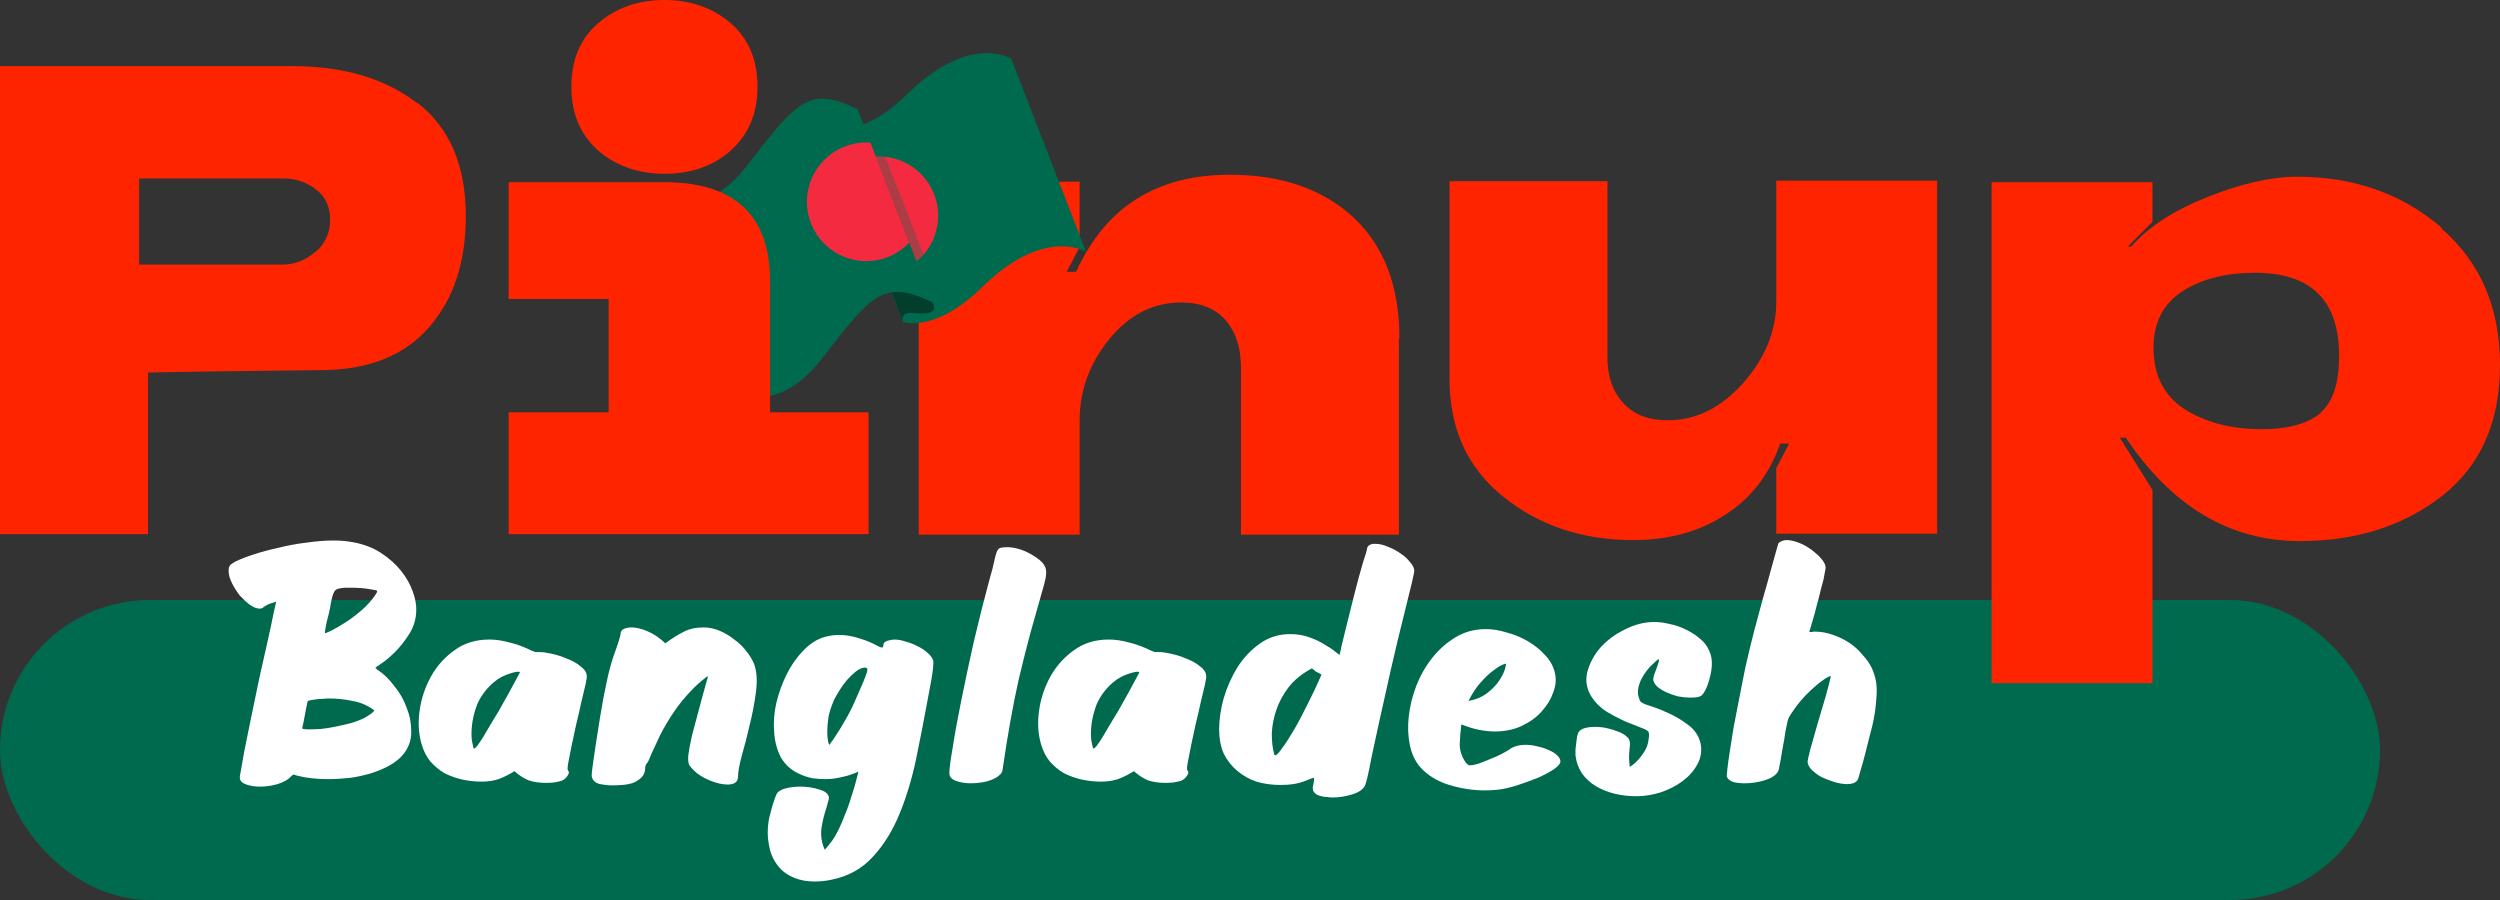
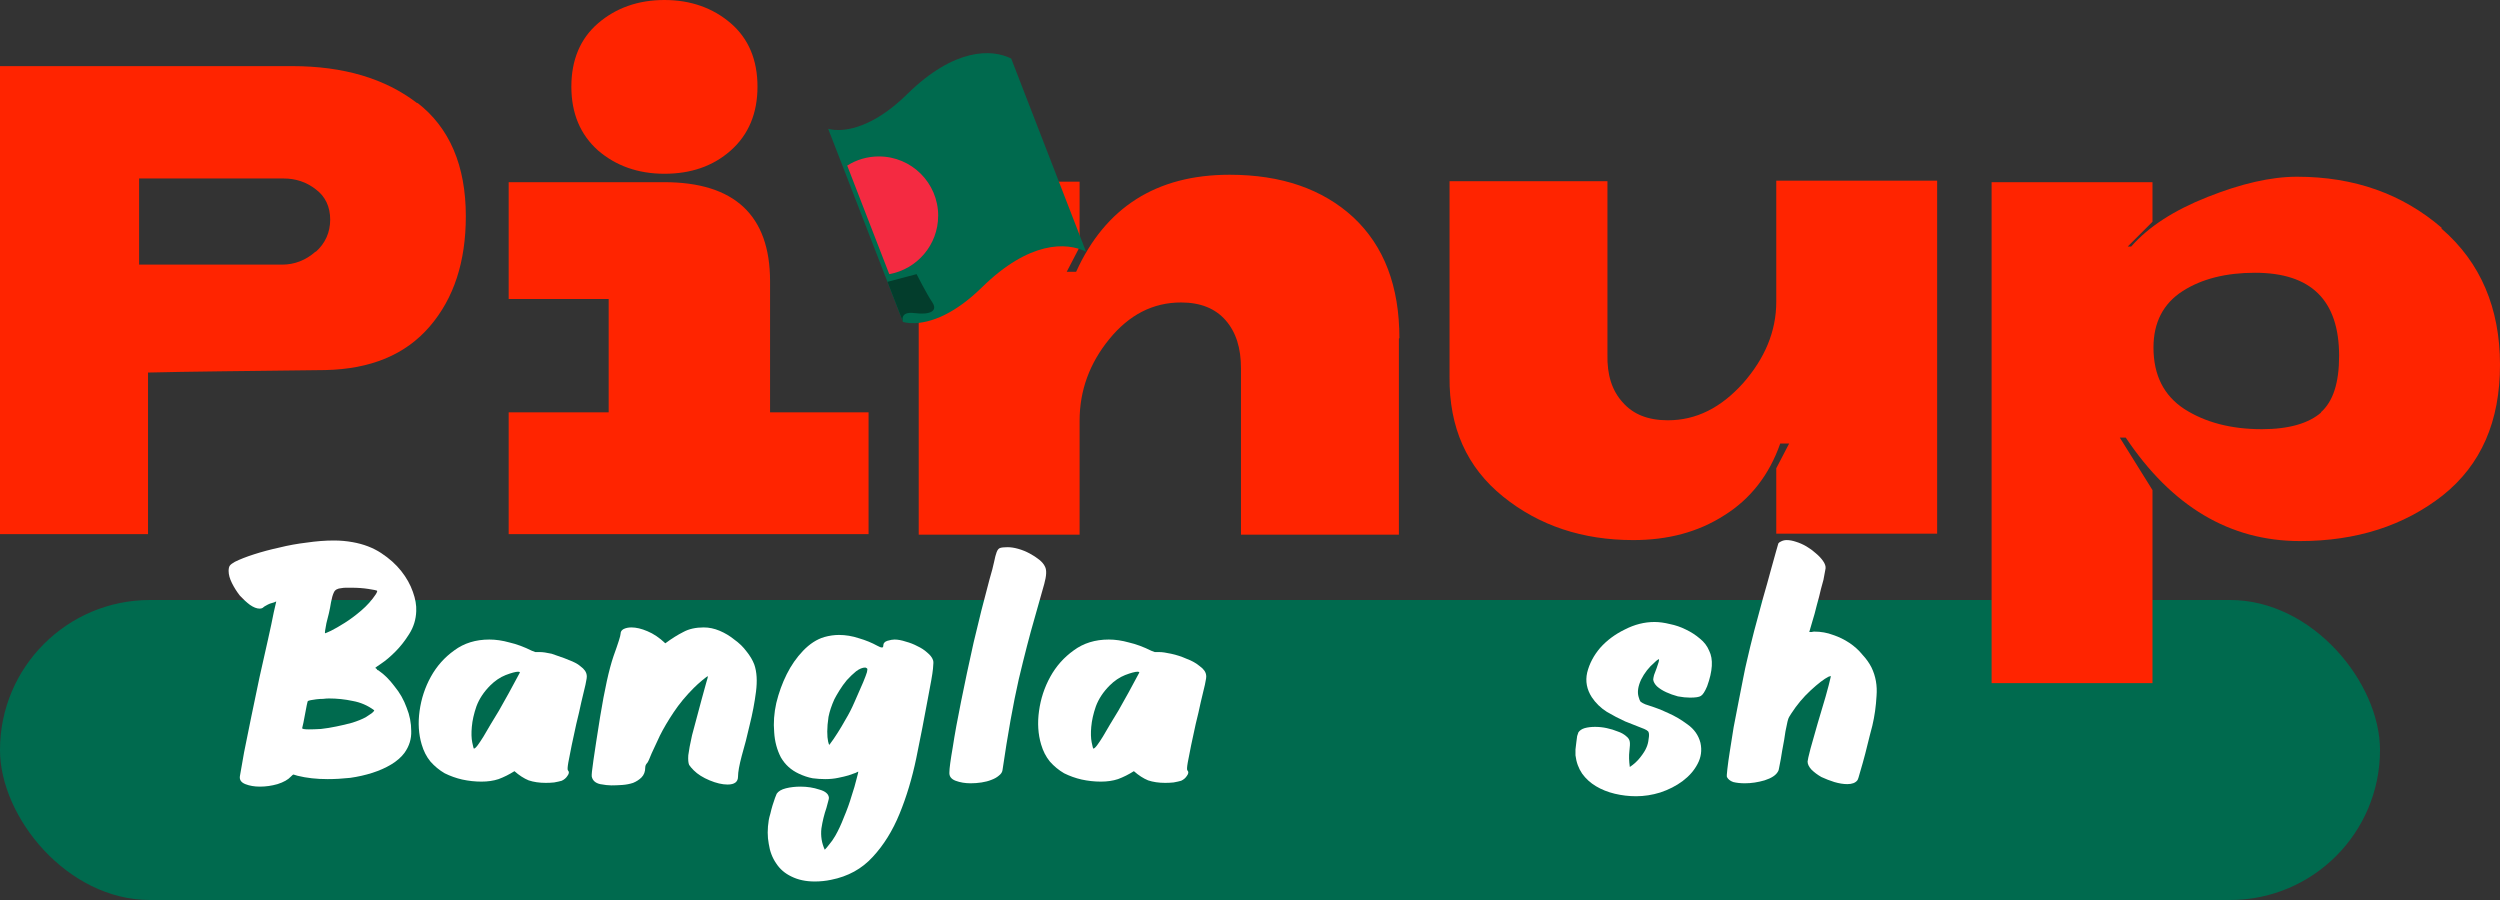
<svg xmlns="http://www.w3.org/2000/svg" width="250" height="90" viewBox="0 0 250 90" fill="none">
  <rect x="0" y="0" width="250" height="90" fill="#333333" stroke="none" />
  <g clip-path="url(#clip0_6001_480)">
    <path d="M41.731 10.325C38.514 7.85 34.355 6.612 29.207 6.612H0V53.414H14.802V37.255C18.663 37.156 24.603 37.106 32.524 37.007C37.078 36.908 40.543 35.472 42.969 32.651C45.395 29.829 46.583 26.166 46.583 21.612C46.583 16.562 44.949 12.751 41.731 10.275V10.325ZM31.534 25.176C30.593 26.017 29.454 26.463 28.217 26.463H13.91V17.849H28.365C29.553 17.849 30.643 18.196 31.583 18.938C32.524 19.631 33.019 20.671 33.019 21.958C33.019 23.245 32.524 24.334 31.583 25.176H31.534Z" fill="#FF2400" />
    <path d="M139.89 33.86V53.464H124.098V36.831C124.098 34.801 123.603 33.217 122.564 32.029C121.524 30.841 120.039 30.247 118.108 30.247C115.287 30.247 112.91 31.484 110.93 33.91C108.95 36.335 107.96 39.058 107.96 42.078V53.464H91.871V18.168H107.96V24.702L106.673 27.177H107.614C110.534 20.742 115.633 17.475 122.96 17.475C128.157 17.475 132.266 18.91 135.335 21.732C138.405 24.603 139.939 28.613 139.939 33.811L139.89 33.86Z" fill="#FF2400" />
    <path d="M144.954 37.722V18.118H160.745V35.444C160.696 37.474 161.191 39.058 162.28 40.246C163.32 41.434 164.805 42.028 166.785 42.028C169.607 42.028 172.082 40.791 174.309 38.316C176.488 35.84 177.626 33.118 177.626 30.197V18.069H193.715V53.365H177.626V46.83L178.913 44.355H178.022C176.933 47.474 175.052 49.899 172.428 51.533C169.805 53.216 166.785 54.008 163.32 54.008C158.27 54.008 153.914 52.573 150.3 49.652C146.687 46.731 144.904 42.771 144.954 37.672V37.722Z" fill="#FF2400" />
    <path d="M108.602 25.169C106.646 24.191 102.915 24.104 98.205 28.723C96.817 30.084 95.563 30.943 94.482 31.48C91.891 32.766 90.297 32.19 90.297 32.19L88.321 27.086L84.117 16.232L82.816 12.876C82.816 12.876 84.456 13.467 87.115 12.106C88.172 11.566 89.386 10.722 90.723 9.409C95.433 4.79 99.164 4.877 101.12 5.855L108.602 25.169Z" fill="#006A4E" />
    <path d="M93.816 21.572C93.816 24.495 91.701 26.92 88.925 27.413L84.721 16.559C85.635 15.979 86.724 15.644 87.888 15.644C91.165 15.644 93.819 18.299 93.819 21.576L93.816 21.572Z" fill="#F42A41" />
    <g style="mix-blend-mode:multiply" opacity="0.3">
-       <path d="M94.482 31.48C91.891 32.766 90.297 32.19 90.297 32.19L88.321 27.086L84.117 16.232L82.816 12.876C82.816 12.876 84.456 13.467 87.115 12.106L94.222 30.174C94.222 30.174 94.632 30.738 94.482 31.48Z" fill="#006A4E" />
-     </g>
+       </g>
    <path d="M90.301 32.19C90.301 32.19 89.891 31.109 91.457 31.31C93.023 31.511 93.808 31.097 93.232 30.237C92.656 29.378 91.658 27.413 91.658 27.413L88.747 28.183L90.301 32.19Z" fill="#033D2C" />
-     <path d="M93.232 30.233C88.345 27.835 87.103 29.523 82.216 35.83C77.329 42.141 72.975 38.851 72.975 38.851L65.493 19.537C65.493 19.537 69.847 22.823 74.734 16.516C79.621 10.209 80.863 8.521 85.75 10.919L87.047 14.268L90.921 24.266L93.232 30.233Z" fill="#006A4E" />
-     <path d="M90.921 24.266C89.84 25.402 88.314 26.112 86.621 26.112C83.348 26.112 80.69 23.457 80.69 20.18C80.69 16.902 83.344 14.248 86.621 14.248C86.763 14.248 86.909 14.252 87.047 14.264L90.921 24.262V24.266Z" fill="#F42A41" />
    <path d="M50.868 53.414V41.236H60.868V29.9H50.868V18.217H66.412C73.442 18.217 77.006 21.534 77.006 28.118V41.236H86.857V53.414H50.868ZM59.809 2.327C61.591 0.792 63.819 0 66.442 0C69.066 0 71.293 0.792 73.076 2.327C74.858 3.861 75.749 5.99 75.749 8.663C75.749 11.336 74.858 13.465 73.076 15.049C71.293 16.633 69.066 17.376 66.442 17.376C63.819 17.376 61.591 16.584 59.809 15.049C58.027 13.465 57.136 11.336 57.136 8.663C57.136 5.99 58.027 3.861 59.809 2.327Z" fill="#FF2400" />
    <rect y="60" width="238" height="30" rx="15" fill="#006A4E" />
    <path d="M244.159 22.771C240.248 19.405 235.446 17.673 229.704 17.673C227.08 17.673 224.11 18.366 220.744 19.702C217.377 21.039 214.853 22.672 213.12 24.653H212.773L215.249 22.177V18.217H199.16V68.315H215.249V49.008L211.981 43.761H212.575C217.179 50.642 222.971 54.107 230.001 54.107C235.644 54.107 240.396 52.572 244.258 49.553C248.119 46.484 250 42.127 250 36.484C250 30.841 248.069 26.237 244.159 22.87V22.771ZM232.129 41.236C230.892 42.325 228.912 42.919 226.189 42.919C223.07 42.919 220.496 42.226 218.417 40.89C216.387 39.553 215.348 37.523 215.348 34.751C215.348 32.227 216.338 30.346 218.268 29.108C220.199 27.87 222.625 27.276 225.496 27.276C231.139 27.276 233.911 30.049 233.911 35.593C233.911 38.266 233.317 40.147 232.08 41.236H232.129Z" fill="#FF2400" />
    <path d="M37.529 66.795C37.557 66.823 37.599 66.851 37.655 66.879C37.682 66.934 37.71 66.976 37.738 67.004C37.794 67.004 37.85 67.032 37.905 67.088C38.435 67.45 38.95 67.965 39.452 68.634C39.981 69.275 40.385 69.985 40.663 70.765C40.97 71.517 41.123 72.297 41.123 73.105C41.151 73.885 40.928 74.61 40.454 75.278C40.12 75.724 39.674 76.114 39.117 76.448C38.56 76.783 37.933 77.061 37.237 77.284C36.54 77.507 35.802 77.674 35.022 77.785C34.242 77.869 33.49 77.911 32.765 77.911C31.651 77.911 30.648 77.799 29.757 77.576C29.506 77.493 29.367 77.451 29.339 77.451C29.311 77.451 29.227 77.521 29.088 77.66C28.809 77.966 28.364 78.217 27.751 78.412C27.166 78.579 26.581 78.663 25.996 78.663C25.439 78.663 24.951 78.579 24.533 78.412C24.115 78.245 23.934 77.981 23.99 77.618C24.073 77.089 24.213 76.295 24.408 75.236C24.631 74.178 24.867 73.008 25.118 71.726C25.397 70.417 25.675 69.08 25.954 67.715C26.26 66.35 26.539 65.11 26.79 63.995C27.041 62.881 27.235 61.962 27.375 61.237C27.542 60.513 27.625 60.151 27.625 60.151C27.598 60.151 27.528 60.179 27.417 60.235C27.305 60.262 27.166 60.304 26.999 60.36C26.859 60.416 26.72 60.485 26.581 60.569C26.469 60.625 26.386 60.68 26.33 60.736C26.247 60.82 26.121 60.861 25.954 60.861C25.675 60.861 25.355 60.736 24.993 60.485C24.659 60.235 24.324 59.928 23.99 59.566C23.683 59.176 23.419 58.758 23.196 58.312C22.973 57.867 22.862 57.463 22.862 57.1C22.862 56.85 22.904 56.669 22.987 56.557C23.071 56.446 23.238 56.32 23.488 56.181C23.99 55.93 24.631 55.68 25.411 55.429C26.191 55.178 27.026 54.955 27.918 54.76C28.809 54.538 29.729 54.37 30.676 54.259C31.623 54.12 32.529 54.05 33.392 54.05C33.727 54.05 34.047 54.064 34.353 54.092C34.66 54.12 34.966 54.161 35.273 54.217C36.359 54.412 37.306 54.774 38.114 55.304C38.922 55.833 39.591 56.432 40.12 57.1C40.649 57.769 41.039 58.465 41.29 59.19C41.541 59.886 41.652 60.527 41.624 61.112C41.597 61.948 41.36 62.714 40.914 63.41C40.496 64.079 40.036 64.664 39.535 65.165C39.034 65.667 38.574 66.057 38.156 66.336C37.738 66.614 37.529 66.767 37.529 66.795ZM32.891 69.846C32.724 69.846 32.529 69.86 32.306 69.888C32.083 69.888 31.86 69.901 31.637 69.929C31.442 69.957 31.261 69.985 31.094 70.013C30.955 70.041 30.857 70.069 30.801 70.097C30.773 70.097 30.732 70.236 30.676 70.514C30.62 70.765 30.565 71.058 30.509 71.392C30.453 71.698 30.397 71.991 30.342 72.269C30.286 72.548 30.244 72.729 30.216 72.813C30.216 72.896 30.439 72.938 30.885 72.938C31.219 72.938 31.623 72.924 32.097 72.896C32.598 72.841 33.114 72.757 33.643 72.646C34.2 72.534 34.729 72.409 35.231 72.269C35.76 72.102 36.206 71.921 36.568 71.726C36.791 71.587 37 71.448 37.195 71.308C37.39 71.141 37.46 71.044 37.404 71.016C36.763 70.542 36.053 70.236 35.273 70.097C34.493 69.929 33.699 69.846 32.891 69.846ZM34.144 58.814C33.754 58.842 33.504 58.981 33.392 59.232C33.281 59.455 33.183 59.789 33.1 60.235C33.044 60.597 32.974 60.959 32.891 61.321C32.807 61.683 32.724 62.017 32.64 62.324C32.584 62.602 32.542 62.839 32.515 63.034C32.487 63.229 32.487 63.327 32.515 63.327C32.542 63.327 32.738 63.243 33.1 63.076C33.49 62.881 33.949 62.617 34.479 62.282C35.008 61.948 35.551 61.544 36.108 61.07C36.694 60.569 37.181 60.026 37.571 59.441C37.71 59.218 37.752 59.092 37.696 59.065C37.669 59.037 37.39 58.981 36.861 58.897C36.359 58.814 35.774 58.772 35.105 58.772C34.938 58.772 34.771 58.772 34.604 58.772C34.437 58.772 34.284 58.786 34.144 58.814Z" fill="white" />
-     <path d="M53.993 65.207C54.272 65.207 54.662 65.263 55.163 65.374C55.692 65.486 56.208 65.653 56.709 65.876C57.239 66.071 57.684 66.322 58.046 66.628C58.436 66.907 58.645 67.213 58.673 67.547C58.701 67.659 58.659 67.965 58.548 68.467C58.436 68.94 58.297 69.525 58.13 70.222C57.991 70.891 57.824 71.615 57.629 72.395C57.461 73.147 57.308 73.857 57.169 74.526C57.03 75.195 56.918 75.766 56.834 76.239C56.751 76.713 56.737 76.978 56.793 77.033C56.932 77.173 56.918 77.354 56.751 77.576C56.612 77.799 56.417 77.966 56.166 78.078C55.971 78.134 55.72 78.189 55.414 78.245C55.135 78.273 54.857 78.287 54.578 78.287C53.937 78.287 53.366 78.203 52.865 78.036C52.391 77.841 51.917 77.535 51.444 77.117C50.915 77.451 50.385 77.716 49.856 77.911C49.355 78.078 48.783 78.162 48.143 78.162C47.502 78.162 46.861 78.092 46.22 77.953C45.608 77.813 45.023 77.604 44.465 77.326C43.936 77.019 43.462 76.629 43.045 76.156C42.654 75.682 42.362 75.111 42.167 74.442C41.861 73.412 41.791 72.297 41.958 71.099C42.125 69.874 42.501 68.731 43.086 67.673C43.671 66.614 44.451 65.737 45.426 65.04C46.401 64.316 47.572 63.954 48.937 63.954C49.577 63.954 50.246 64.051 50.943 64.246C51.667 64.413 52.419 64.692 53.199 65.082C53.338 65.138 53.45 65.18 53.533 65.207C53.617 65.207 53.77 65.207 53.993 65.207ZM49.02 68.55C48.38 69.191 47.92 69.888 47.641 70.64C47.391 71.364 47.237 72.047 47.182 72.687C47.126 73.3 47.14 73.816 47.223 74.234C47.307 74.651 47.363 74.86 47.391 74.86C47.474 74.86 47.599 74.749 47.767 74.526C47.934 74.303 48.129 74.011 48.352 73.648C48.575 73.286 48.811 72.882 49.062 72.437C49.341 71.991 49.619 71.531 49.898 71.058C50.538 69.943 51.235 68.676 51.987 67.255C51.987 67.199 51.931 67.171 51.82 67.171C51.569 67.171 51.151 67.283 50.566 67.506C50.009 67.728 49.494 68.077 49.02 68.55Z" fill="white" />
+     <path d="M53.993 65.207C54.272 65.207 54.662 65.263 55.163 65.374C57.239 66.071 57.684 66.322 58.046 66.628C58.436 66.907 58.645 67.213 58.673 67.547C58.701 67.659 58.659 67.965 58.548 68.467C58.436 68.94 58.297 69.525 58.13 70.222C57.991 70.891 57.824 71.615 57.629 72.395C57.461 73.147 57.308 73.857 57.169 74.526C57.03 75.195 56.918 75.766 56.834 76.239C56.751 76.713 56.737 76.978 56.793 77.033C56.932 77.173 56.918 77.354 56.751 77.576C56.612 77.799 56.417 77.966 56.166 78.078C55.971 78.134 55.72 78.189 55.414 78.245C55.135 78.273 54.857 78.287 54.578 78.287C53.937 78.287 53.366 78.203 52.865 78.036C52.391 77.841 51.917 77.535 51.444 77.117C50.915 77.451 50.385 77.716 49.856 77.911C49.355 78.078 48.783 78.162 48.143 78.162C47.502 78.162 46.861 78.092 46.22 77.953C45.608 77.813 45.023 77.604 44.465 77.326C43.936 77.019 43.462 76.629 43.045 76.156C42.654 75.682 42.362 75.111 42.167 74.442C41.861 73.412 41.791 72.297 41.958 71.099C42.125 69.874 42.501 68.731 43.086 67.673C43.671 66.614 44.451 65.737 45.426 65.04C46.401 64.316 47.572 63.954 48.937 63.954C49.577 63.954 50.246 64.051 50.943 64.246C51.667 64.413 52.419 64.692 53.199 65.082C53.338 65.138 53.45 65.18 53.533 65.207C53.617 65.207 53.77 65.207 53.993 65.207ZM49.02 68.55C48.38 69.191 47.92 69.888 47.641 70.64C47.391 71.364 47.237 72.047 47.182 72.687C47.126 73.3 47.14 73.816 47.223 74.234C47.307 74.651 47.363 74.86 47.391 74.86C47.474 74.86 47.599 74.749 47.767 74.526C47.934 74.303 48.129 74.011 48.352 73.648C48.575 73.286 48.811 72.882 49.062 72.437C49.341 71.991 49.619 71.531 49.898 71.058C50.538 69.943 51.235 68.676 51.987 67.255C51.987 67.199 51.931 67.171 51.82 67.171C51.569 67.171 51.151 67.283 50.566 67.506C50.009 67.728 49.494 68.077 49.02 68.55Z" fill="white" />
    <path d="M70.793 67.631C70.766 67.603 70.584 67.728 70.25 68.007C69.916 68.286 69.623 68.55 69.373 68.801C68.593 69.581 67.924 70.389 67.367 71.225C66.809 72.061 66.35 72.841 65.988 73.565C65.653 74.261 65.375 74.86 65.152 75.362C64.957 75.863 64.818 76.17 64.734 76.281C64.595 76.42 64.525 76.574 64.525 76.741C64.525 77.159 64.4 77.493 64.149 77.744C63.926 77.966 63.648 78.148 63.313 78.287C62.979 78.398 62.617 78.468 62.227 78.496C61.837 78.524 61.475 78.538 61.14 78.538C60.834 78.538 60.458 78.496 60.012 78.412C59.538 78.301 59.26 78.05 59.176 77.66C59.148 77.521 59.204 76.978 59.343 76.03C59.483 75.055 59.706 73.607 60.012 71.684C60.458 68.954 60.904 66.935 61.349 65.625C61.823 64.316 62.06 63.564 62.06 63.369C62.06 63.174 62.157 63.02 62.352 62.909C62.575 62.798 62.84 62.742 63.146 62.742C63.62 62.742 64.149 62.867 64.734 63.118C65.347 63.369 65.946 63.773 66.531 64.33C67.172 63.856 67.771 63.48 68.328 63.202C68.885 62.895 69.567 62.742 70.375 62.742C70.905 62.742 71.434 62.853 71.963 63.076C72.493 63.299 72.98 63.592 73.426 63.954C73.9 64.288 74.303 64.678 74.638 65.124C75 65.57 75.265 66.015 75.432 66.461C75.683 67.185 75.738 68.091 75.599 69.177C75.46 70.264 75.251 71.364 74.972 72.478C74.721 73.593 74.457 74.624 74.178 75.571C73.927 76.518 73.802 77.214 73.802 77.66C73.802 78.189 73.454 78.454 72.757 78.454C72.228 78.454 71.629 78.315 70.96 78.036C70.292 77.758 69.763 77.423 69.373 77.033C69.177 76.838 69.024 76.657 68.913 76.49C68.829 76.295 68.801 75.975 68.829 75.529C68.885 75.055 69.01 74.387 69.205 73.523C69.428 72.659 69.749 71.462 70.166 69.929C70.389 69.149 70.543 68.592 70.626 68.258C70.738 67.896 70.793 67.687 70.793 67.631Z" fill="white" />
    <path d="M87.741 64.581C87.936 64.692 88.089 64.748 88.2 64.748C88.284 64.748 88.326 64.692 88.326 64.581C88.326 64.33 88.465 64.163 88.743 64.079C89.022 63.995 89.259 63.954 89.454 63.954C89.788 63.954 90.164 64.023 90.582 64.163C91 64.274 91.39 64.427 91.752 64.622C92.114 64.789 92.435 64.998 92.713 65.249C93.02 65.5 93.215 65.751 93.298 66.001C93.326 66.057 93.34 66.154 93.34 66.294C93.34 66.405 93.326 66.6 93.298 66.879C93.27 67.157 93.215 67.534 93.131 68.007C93.048 68.453 92.936 69.052 92.797 69.804C92.435 71.782 92.045 73.788 91.627 75.821C91.209 77.827 90.652 79.68 89.955 81.379C89.259 83.079 88.367 84.513 87.281 85.683C86.194 86.881 84.802 87.647 83.102 87.982C82.573 88.093 82.03 88.149 81.472 88.149C80.581 88.149 79.801 87.982 79.132 87.647C78.492 87.341 77.99 86.909 77.628 86.352C77.238 85.795 76.987 85.14 76.876 84.388C76.736 83.664 76.736 82.87 76.876 82.006C76.904 81.839 76.959 81.616 77.043 81.337C77.099 81.087 77.168 80.822 77.252 80.543C77.335 80.265 77.419 80.014 77.502 79.791C77.586 79.568 77.642 79.429 77.67 79.373C77.837 79.123 78.143 78.942 78.589 78.83C79.035 78.719 79.522 78.663 80.052 78.663C80.72 78.663 81.347 78.76 81.932 78.956C82.545 79.123 82.865 79.401 82.893 79.791C82.893 79.847 82.865 79.972 82.81 80.167C82.754 80.362 82.698 80.571 82.642 80.794C82.42 81.435 82.252 82.118 82.141 82.842C82.057 83.594 82.169 84.304 82.475 84.973C82.615 84.834 82.768 84.653 82.935 84.43C83.13 84.207 83.325 83.928 83.52 83.594C83.826 83.065 84.119 82.438 84.397 81.713C84.704 80.989 84.955 80.293 85.15 79.624C85.373 78.956 85.54 78.384 85.651 77.911C85.79 77.409 85.846 77.159 85.818 77.159C85.818 77.159 85.735 77.2 85.568 77.284C85.4 77.34 85.164 77.423 84.857 77.535C84.579 77.618 84.23 77.702 83.812 77.785C83.422 77.869 82.991 77.911 82.517 77.911C82.127 77.911 81.709 77.883 81.263 77.827C80.818 77.744 80.358 77.59 79.884 77.368C79.104 77.005 78.505 76.462 78.088 75.738C77.698 74.986 77.475 74.15 77.419 73.231C77.335 72.283 77.405 71.308 77.628 70.305C77.879 69.275 78.227 68.314 78.673 67.422C79.118 66.531 79.662 65.751 80.302 65.082C80.971 64.385 81.681 63.926 82.433 63.703C82.935 63.564 83.422 63.494 83.896 63.494C84.565 63.494 85.233 63.605 85.902 63.828C86.57 64.023 87.183 64.274 87.741 64.581ZM85.442 70.222C85.832 69.33 86.125 68.662 86.32 68.216C86.515 67.742 86.64 67.408 86.696 67.213C86.752 66.99 86.752 66.865 86.696 66.837C86.668 66.809 86.612 66.781 86.529 66.754C86.25 66.754 85.944 66.879 85.609 67.13C85.303 67.38 84.996 67.673 84.69 68.007C84.412 68.341 84.161 68.69 83.938 69.052C83.715 69.414 83.548 69.707 83.436 69.929C83.158 70.542 82.963 71.127 82.851 71.684C82.768 72.242 82.726 72.729 82.726 73.147C82.726 73.565 82.754 73.899 82.81 74.15C82.865 74.373 82.907 74.484 82.935 74.484C83.213 74.122 83.492 73.718 83.771 73.272C84.021 72.882 84.286 72.437 84.565 71.935C84.871 71.434 85.164 70.863 85.442 70.222Z" fill="white" />
    <path d="M104.509 56.683C104.676 57.017 104.648 57.588 104.425 58.396C104.202 59.204 103.868 60.388 103.422 61.948C102.977 63.48 102.461 65.472 101.876 67.924C101.319 70.375 100.776 73.412 100.247 77.033C100.219 77.228 100.093 77.409 99.871 77.576C99.675 77.744 99.425 77.883 99.118 77.994C98.84 78.106 98.519 78.189 98.157 78.245C97.795 78.301 97.433 78.329 97.071 78.329C96.513 78.329 96.012 78.245 95.566 78.078C95.121 77.911 94.912 77.632 94.939 77.242C94.939 76.852 95.051 76.016 95.274 74.735C95.469 73.454 95.747 71.921 96.11 70.138C96.472 68.328 96.89 66.363 97.363 64.246C97.865 62.101 98.394 59.998 98.951 57.936C99.174 57.184 99.327 56.599 99.411 56.181C99.494 55.763 99.578 55.443 99.662 55.22C99.745 54.997 99.856 54.858 99.996 54.802C100.163 54.746 100.414 54.719 100.748 54.719C101.082 54.719 101.444 54.774 101.834 54.886C102.225 54.997 102.601 55.15 102.963 55.345C103.325 55.54 103.645 55.749 103.924 55.972C104.202 56.195 104.397 56.432 104.509 56.683Z" fill="white" />
    <path d="M115.937 65.207C116.215 65.207 116.606 65.263 117.107 65.374C117.636 65.486 118.152 65.653 118.653 65.876C119.182 66.071 119.628 66.322 119.99 66.628C120.38 66.907 120.589 67.213 120.617 67.547C120.645 67.659 120.603 67.965 120.492 68.467C120.38 68.94 120.241 69.525 120.074 70.222C119.935 70.891 119.767 71.615 119.572 72.395C119.405 73.147 119.252 73.857 119.113 74.526C118.973 75.195 118.862 75.766 118.778 76.239C118.695 76.713 118.681 76.978 118.737 77.033C118.876 77.173 118.862 77.354 118.695 77.576C118.556 77.799 118.361 77.966 118.11 78.078C117.915 78.134 117.664 78.189 117.358 78.245C117.079 78.273 116.801 78.287 116.522 78.287C115.881 78.287 115.31 78.203 114.809 78.036C114.335 77.841 113.861 77.535 113.388 77.117C112.859 77.451 112.329 77.716 111.8 77.911C111.298 78.078 110.727 78.162 110.087 78.162C109.446 78.162 108.805 78.092 108.164 77.953C107.551 77.813 106.966 77.604 106.409 77.326C105.88 77.019 105.406 76.629 104.988 76.156C104.598 75.682 104.306 75.111 104.111 74.442C103.805 73.412 103.735 72.297 103.902 71.099C104.069 69.874 104.445 68.731 105.03 67.673C105.615 66.614 106.395 65.737 107.37 65.04C108.345 64.316 109.516 63.954 110.881 63.954C111.521 63.954 112.19 64.051 112.886 64.246C113.611 64.413 114.363 64.692 115.143 65.082C115.282 65.138 115.394 65.18 115.477 65.207C115.561 65.207 115.714 65.207 115.937 65.207ZM110.964 68.55C110.323 69.191 109.864 69.888 109.585 70.64C109.334 71.364 109.181 72.047 109.125 72.687C109.07 73.3 109.084 73.816 109.167 74.234C109.251 74.651 109.307 74.86 109.334 74.86C109.418 74.86 109.543 74.749 109.711 74.526C109.878 74.303 110.073 74.011 110.296 73.648C110.518 73.286 110.755 72.882 111.006 72.437C111.285 71.991 111.563 71.531 111.842 71.058C112.482 69.943 113.179 68.676 113.931 67.255C113.931 67.199 113.875 67.171 113.764 67.171C113.513 67.171 113.095 67.283 112.51 67.506C111.953 67.728 111.438 68.077 110.964 68.55Z" fill="white" />
-     <path d="M131.358 78.329C131.386 78.217 131.4 78.092 131.4 77.953C131.4 77.897 131.4 77.841 131.4 77.785C131.372 77.758 131.052 77.869 130.439 78.12C129.826 78.371 129.032 78.496 128.057 78.496C127.193 78.496 126.385 78.384 125.633 78.162C124.909 77.911 124.268 77.549 123.711 77.075C123.154 76.602 122.708 76.03 122.374 75.362C122.067 74.665 121.914 73.857 121.914 72.938C121.914 71.963 122.067 70.918 122.374 69.804C122.708 68.69 123.168 67.659 123.753 66.712C124.366 65.764 125.104 64.984 125.968 64.372C126.859 63.731 127.876 63.41 129.018 63.41C129.742 63.41 130.397 63.522 130.982 63.745C131.595 63.968 132.11 64.218 132.528 64.497C132.974 64.748 133.322 64.984 133.573 65.207C133.824 65.402 133.949 65.5 133.949 65.5C133.977 65.472 134.047 65.165 134.158 64.581C134.297 63.995 134.478 63.257 134.701 62.366C134.924 61.446 135.175 60.444 135.453 59.357C135.732 58.243 136.025 57.17 136.331 56.139C136.554 55.499 136.679 55.067 136.707 54.844C136.763 54.593 136.958 54.44 137.292 54.384H137.543C137.933 54.384 138.351 54.482 138.796 54.677C139.242 54.844 139.66 55.067 140.05 55.345C140.44 55.596 140.761 55.889 141.011 56.223C141.29 56.529 141.429 56.822 141.429 57.1C141.429 57.184 141.346 57.588 141.178 58.312C141.011 59.009 140.802 59.858 140.552 60.861C140.301 61.864 140.036 62.937 139.758 64.079C139.507 65.193 139.27 66.21 139.047 67.13C138.601 69.108 138.225 70.793 137.919 72.186C137.612 73.579 137.362 74.735 137.167 75.654C137 76.546 136.86 77.228 136.749 77.702C136.637 78.148 136.554 78.44 136.498 78.579C136.275 78.969 135.83 79.262 135.161 79.457C134.52 79.652 133.879 79.749 133.239 79.749C133.072 79.749 132.918 79.736 132.779 79.708C132.64 79.708 132.5 79.694 132.361 79.666C132.027 79.61 131.776 79.527 131.609 79.415C131.47 79.304 131.372 79.192 131.316 79.081C131.289 78.942 131.275 78.816 131.275 78.705C131.303 78.566 131.33 78.44 131.358 78.329ZM132.152 67.464C131.874 67.297 131.693 67.199 131.609 67.171C131.553 67.116 131.414 67.004 131.191 66.837C130.244 67.338 129.478 67.951 128.893 68.676C128.336 69.4 127.918 70.166 127.639 70.974C127.361 71.782 127.207 72.59 127.179 73.398C127.179 74.178 127.263 74.86 127.43 75.445C127.43 75.501 127.458 75.529 127.514 75.529C127.653 75.529 127.876 75.306 128.182 74.86C128.517 74.415 128.907 73.816 129.352 73.063C129.798 72.311 130.258 71.448 130.731 70.473C131.233 69.498 131.706 68.495 132.152 67.464Z" fill="white" />
-     <path d="M155.498 67.338C155.637 67.924 155.581 68.55 155.33 69.219C155.108 69.888 154.731 70.514 154.202 71.099C153.701 71.684 153.046 72.172 152.238 72.562C151.43 72.952 150.511 73.147 149.48 73.147C148.979 73.147 148.449 73.091 147.892 72.98C147.335 72.868 146.75 72.687 146.137 72.437C146.054 73.077 145.998 73.732 145.97 74.401C145.97 75.069 146.179 75.696 146.597 76.281C146.736 76.448 146.861 76.532 146.973 76.532C147.196 76.532 147.488 76.476 147.85 76.365C148.24 76.225 148.63 76.072 149.02 75.905C149.438 75.738 149.814 75.571 150.149 75.404C150.511 75.209 150.776 75.055 150.943 74.944C151.333 74.637 151.89 74.484 152.614 74.484C153.004 74.484 153.394 74.54 153.784 74.651C154.202 74.735 154.578 74.86 154.913 75.028C155.247 75.167 155.512 75.334 155.707 75.529C155.929 75.724 156.041 75.933 156.041 76.156C156.041 76.351 155.832 76.602 155.414 76.908C154.996 77.186 154.481 77.465 153.868 77.744C153.255 77.994 152.614 78.231 151.946 78.454C151.277 78.677 150.692 78.83 150.191 78.914C149.661 78.997 149.09 79.039 148.477 79.039C147.307 79.039 146.123 78.858 144.925 78.496C143.755 78.134 142.808 77.563 142.084 76.782C141.554 76.198 141.192 75.459 140.997 74.568C140.802 73.648 140.76 72.687 140.872 71.684C140.983 70.654 141.234 69.623 141.624 68.592C142.042 67.534 142.585 66.586 143.254 65.751C143.922 64.915 144.702 64.232 145.594 63.703C146.485 63.174 147.488 62.909 148.603 62.909C149.243 62.909 149.926 63.02 150.65 63.243C151.402 63.438 152.113 63.731 152.781 64.121C153.45 64.511 154.035 64.984 154.536 65.542C155.038 66.071 155.358 66.67 155.498 67.338ZM146.847 70.097C147.6 69.957 148.226 69.692 148.728 69.302C149.229 68.912 149.619 68.509 149.898 68.091C150.177 67.673 150.372 67.297 150.483 66.962C150.594 66.6 150.622 66.405 150.567 66.377C150.567 66.35 150.441 66.391 150.191 66.503C149.94 66.614 149.619 66.823 149.229 67.13C148.867 67.408 148.463 67.798 148.018 68.3C147.6 68.773 147.21 69.372 146.847 70.097Z" fill="white" />
    <path d="M165.446 66.252C164.889 66.726 164.443 67.297 164.109 67.965C163.802 68.634 163.719 69.205 163.858 69.679C163.914 69.901 163.983 70.069 164.067 70.18C164.178 70.264 164.332 70.347 164.527 70.431C164.75 70.514 165.042 70.612 165.404 70.723C165.766 70.835 166.24 71.03 166.825 71.308C167.466 71.587 168.107 71.963 168.747 72.437C169.416 72.91 169.848 73.523 170.043 74.275C170.21 75.028 170.112 75.738 169.75 76.406C169.416 77.047 168.914 77.618 168.246 78.12C167.605 78.593 166.867 78.969 166.031 79.248C165.223 79.499 164.415 79.624 163.607 79.624C162.883 79.624 162.173 79.54 161.476 79.373C160.78 79.206 160.153 78.956 159.596 78.621C159.039 78.287 158.579 77.869 158.217 77.368C157.855 76.838 157.632 76.225 157.548 75.529C157.548 75.362 157.548 75.167 157.548 74.944C157.576 74.693 157.604 74.456 157.632 74.234C157.66 73.983 157.687 73.774 157.715 73.607C157.771 73.412 157.813 73.286 157.841 73.231C157.98 73.036 158.189 72.896 158.467 72.813C158.774 72.729 159.122 72.687 159.512 72.687C159.902 72.687 160.292 72.729 160.682 72.813C161.072 72.896 161.434 73.008 161.769 73.147C162.103 73.258 162.382 73.412 162.604 73.607C162.827 73.774 162.953 73.969 162.981 74.192C163.008 74.359 162.994 74.665 162.939 75.111C162.883 75.557 162.897 76.086 162.981 76.699C163.398 76.42 163.747 76.1 164.025 75.738C164.332 75.348 164.541 75.013 164.652 74.735C164.763 74.484 164.833 74.206 164.861 73.899C164.917 73.593 164.917 73.37 164.861 73.231C164.833 73.091 164.582 72.938 164.109 72.771C163.663 72.604 163.134 72.395 162.521 72.144C161.908 71.865 161.295 71.545 160.682 71.183C160.069 70.793 159.568 70.305 159.178 69.72C158.676 68.94 158.523 68.118 158.718 67.255C158.941 66.363 159.373 65.542 160.014 64.789C160.682 64.037 161.504 63.424 162.479 62.951C163.454 62.449 164.443 62.199 165.446 62.199C165.92 62.199 166.435 62.268 166.992 62.407C167.549 62.519 168.079 62.7 168.58 62.951C169.109 63.202 169.583 63.508 170.001 63.87C170.419 64.204 170.725 64.608 170.92 65.082C171.338 65.918 171.268 67.102 170.711 68.634C170.488 69.163 170.279 69.484 170.084 69.595C169.917 69.707 169.555 69.762 168.998 69.762C168.636 69.762 168.232 69.72 167.786 69.637C167.368 69.525 166.978 69.386 166.616 69.219C166.254 69.052 165.947 68.857 165.697 68.634C165.474 68.411 165.349 68.188 165.321 67.965C165.321 67.882 165.349 67.728 165.404 67.506C165.488 67.283 165.571 67.06 165.655 66.837C165.739 66.586 165.808 66.377 165.864 66.21C165.92 66.015 165.92 65.918 165.864 65.918C165.836 65.946 165.794 65.973 165.739 66.001C165.683 66.029 165.585 66.113 165.446 66.252Z" fill="white" />
    <path d="M185.732 78.036C185.537 78.287 185.202 78.412 184.729 78.412C184.339 78.412 183.907 78.343 183.433 78.203C182.988 78.064 182.556 77.897 182.138 77.702C181.748 77.479 181.414 77.228 181.135 76.95C180.884 76.671 180.759 76.406 180.759 76.156C180.759 76.044 180.856 75.612 181.051 74.86C181.274 74.108 181.511 73.272 181.762 72.353C182.04 71.434 182.305 70.542 182.556 69.679C182.807 68.787 182.974 68.146 183.057 67.756C183.085 67.645 183.085 67.589 183.057 67.589L183.016 67.631C182.96 67.631 182.904 67.645 182.848 67.673C182.403 67.896 181.804 68.355 181.051 69.052C180.327 69.72 179.686 70.487 179.129 71.35C179.046 71.489 178.976 71.601 178.92 71.684C178.865 71.768 178.809 71.921 178.753 72.144C178.697 72.367 178.628 72.701 178.544 73.147C178.489 73.593 178.377 74.247 178.21 75.111C178.126 75.668 178.043 76.142 177.959 76.532C177.903 76.894 177.848 77.103 177.792 77.159C177.597 77.521 177.151 77.813 176.455 78.036C175.786 78.231 175.132 78.329 174.491 78.329C174.045 78.329 173.655 78.287 173.321 78.203C173.014 78.092 172.805 77.925 172.694 77.702C172.666 77.646 172.68 77.382 172.736 76.908C172.791 76.406 172.875 75.808 172.986 75.111C173.098 74.387 173.223 73.593 173.363 72.729C173.53 71.838 173.697 70.974 173.864 70.138C174.031 69.302 174.184 68.522 174.324 67.798C174.463 67.074 174.588 66.489 174.7 66.043C174.895 65.18 175.132 64.204 175.41 63.118C175.717 62.004 176.009 60.917 176.288 59.858C176.594 58.8 176.859 57.853 177.082 57.017C177.332 56.153 177.5 55.554 177.583 55.22C177.722 54.719 177.806 54.426 177.834 54.343C177.89 54.259 177.987 54.189 178.126 54.133C178.293 54.05 178.475 54.008 178.67 54.008C178.948 54.008 179.255 54.064 179.589 54.175C179.951 54.287 180.299 54.44 180.634 54.635C180.968 54.83 181.274 55.053 181.553 55.304C181.859 55.554 182.11 55.819 182.305 56.098C182.5 56.376 182.584 56.627 182.556 56.85C182.528 57.045 182.458 57.421 182.347 57.978C182.319 58.09 182.235 58.396 182.096 58.897C181.985 59.399 181.845 59.942 181.678 60.527C181.539 61.112 181.386 61.669 181.219 62.199C181.079 62.7 180.982 63.034 180.926 63.202C181.01 63.202 181.093 63.202 181.177 63.202C181.26 63.174 181.344 63.16 181.428 63.16C182.096 63.16 182.723 63.271 183.308 63.494C183.893 63.689 184.436 63.954 184.938 64.288C185.439 64.622 185.871 65.012 186.233 65.458C186.623 65.876 186.93 66.308 187.153 66.754C187.57 67.617 187.738 68.564 187.654 69.595C187.598 70.626 187.459 71.615 187.236 72.562C187.208 72.646 187.125 72.966 186.985 73.523C186.846 74.08 186.693 74.693 186.526 75.362C186.359 76.002 186.191 76.602 186.024 77.159C185.885 77.688 185.787 77.981 185.732 78.036Z" fill="white" />
  </g>
  <defs>
    <clipPath id="clip0_6001_480">
      <rect width="250" height="90" fill="white" />
    </clipPath>
  </defs>
</svg>